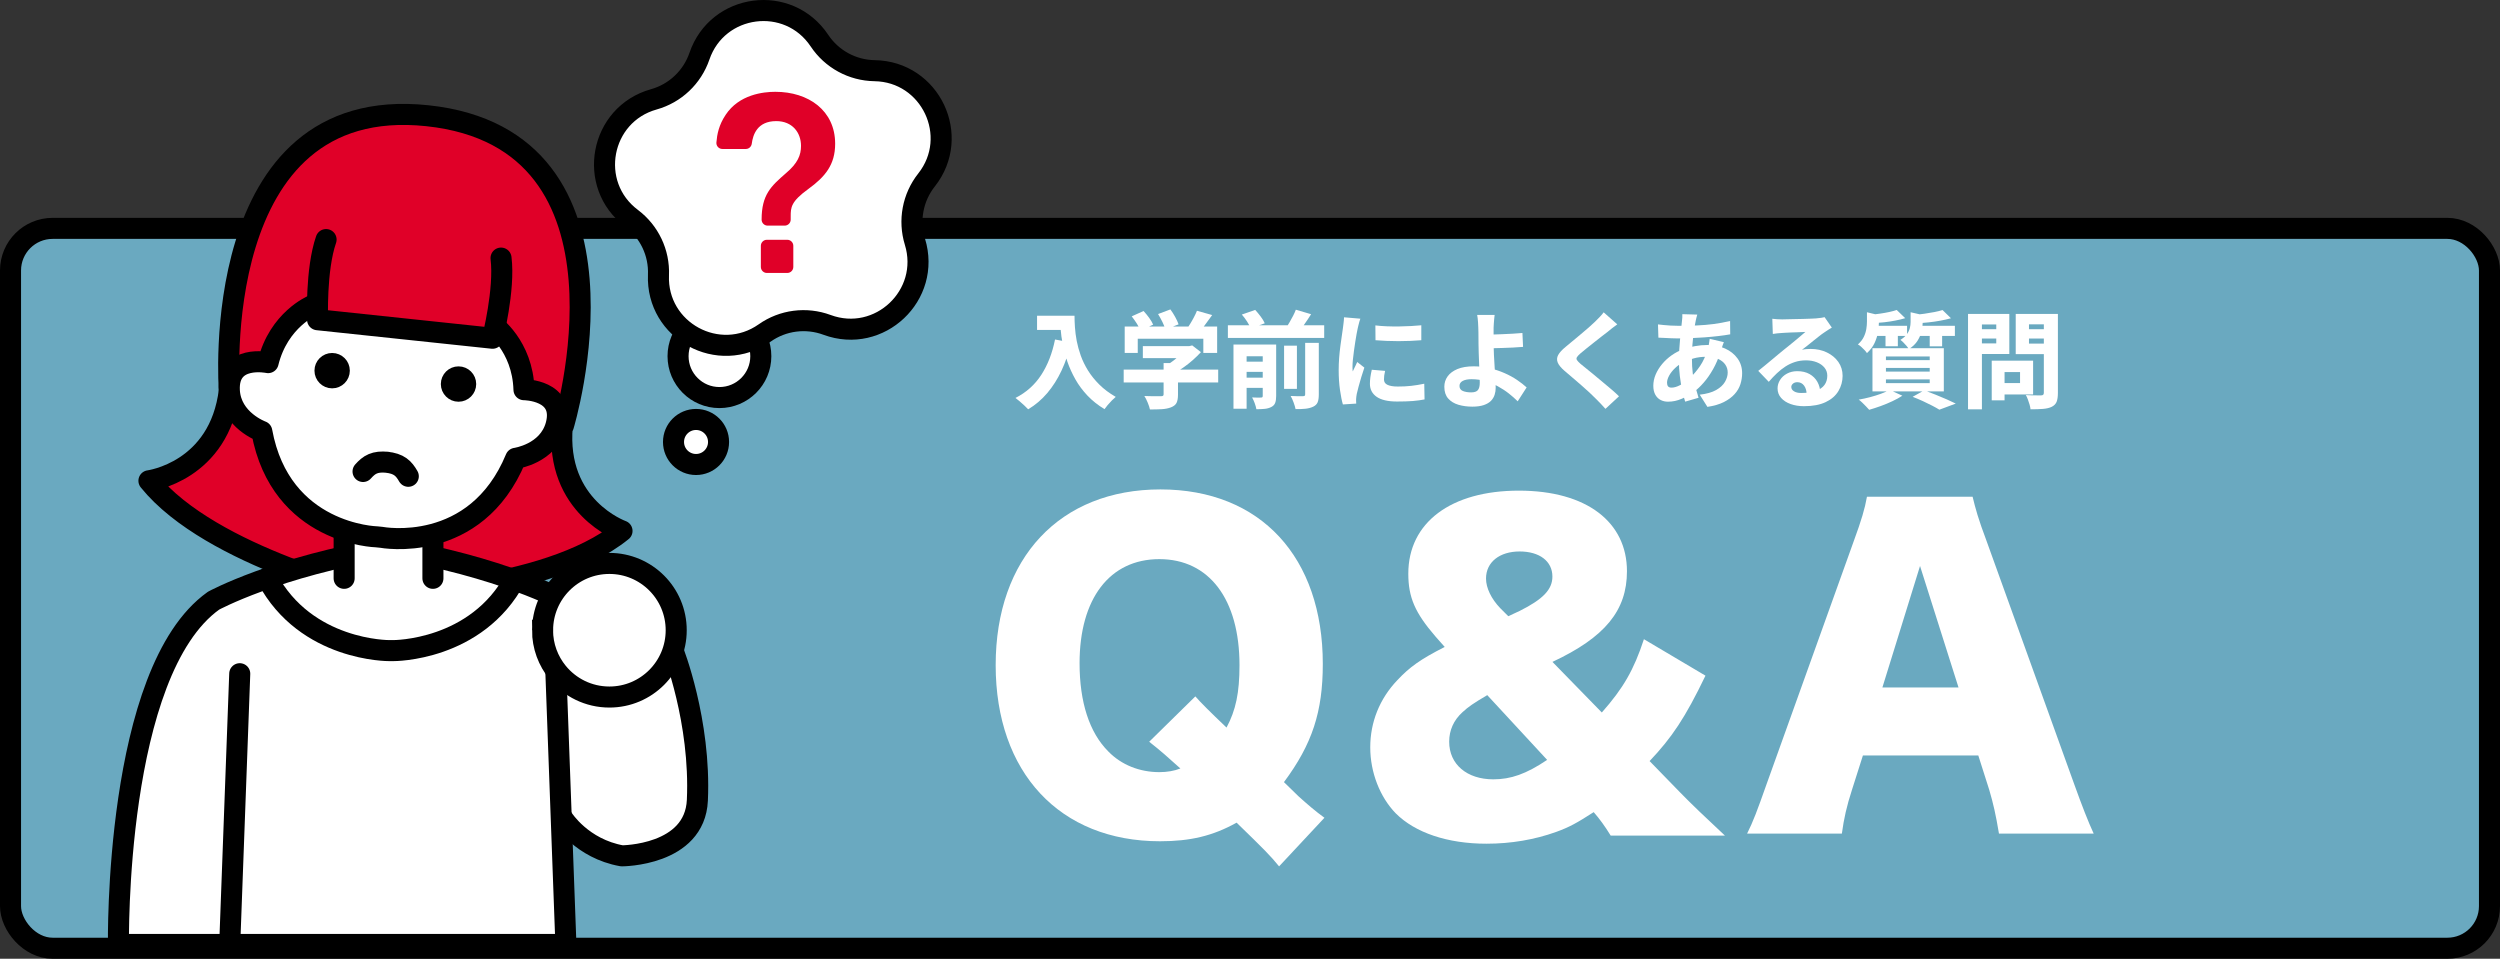
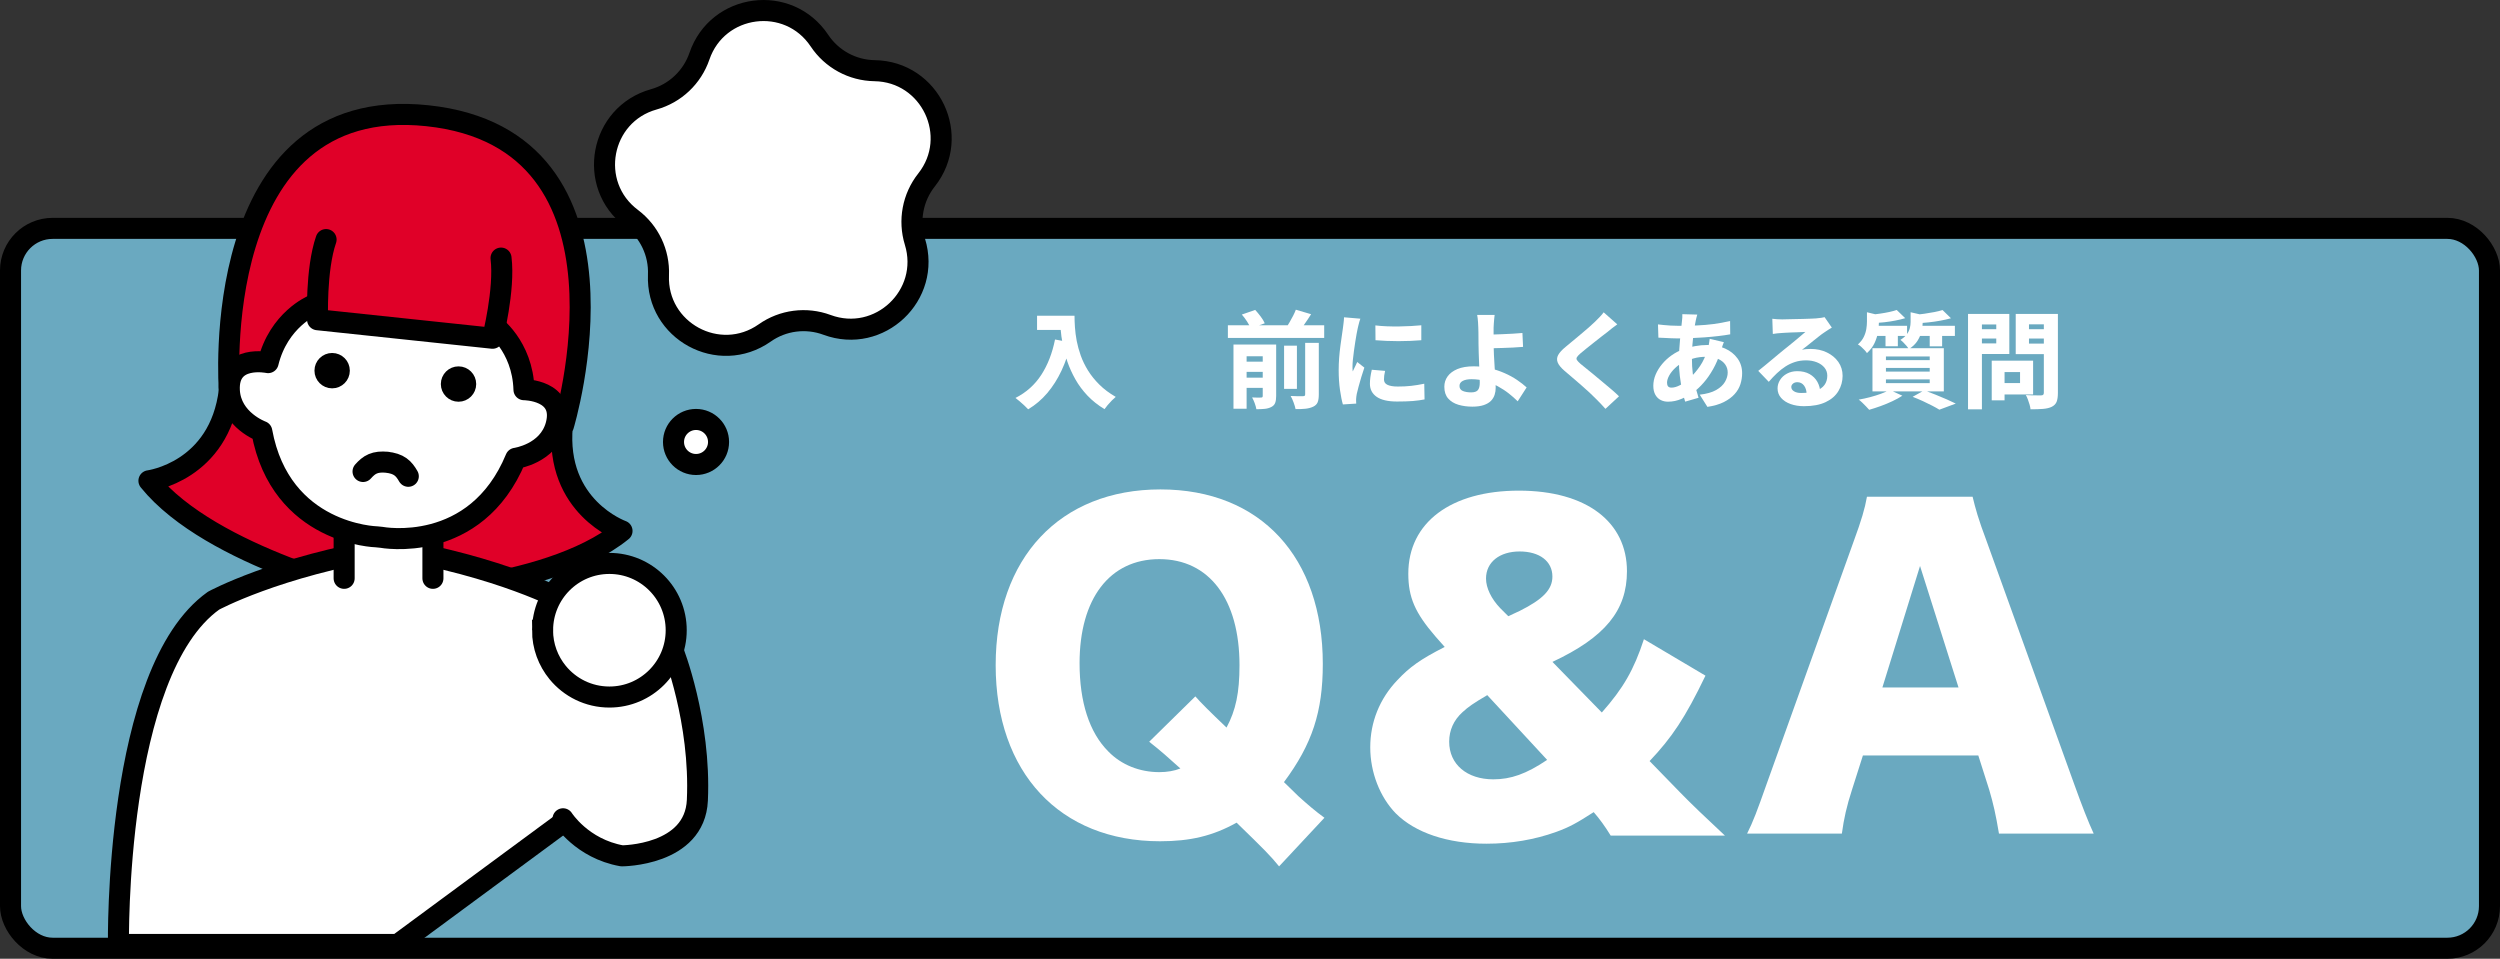
<svg xmlns="http://www.w3.org/2000/svg" id="b" viewBox="0 0 593.87 227.75">
  <rect x="0" y="0" width="593.87" height="227.75" fill="#333333" stroke="none" />
  <defs>
    <style>.d,.e,.f,.g,.h,.i{stroke:#000;stroke-width:5px;}.d,.e,.g,.h{stroke-linecap:round;stroke-linejoin:round;}.d,.i{fill:none;}.j{fill:#6aa9c0;}.f,.g,.k{fill:#fff;}.f,.i{stroke-miterlimit:10;}.l,.h{fill:#e00028;}</style>
  </defs>
  <g id="c">
    <rect class="j" x="2.5" y="54.25" width="588.87" height="171" rx="10" ry="10" />
    <rect class="i" x="2.5" y="54.25" width="588.87" height="171" rx="10" ry="10" />
-     <circle class="g" cx="170.9" cy="84.61" r="9.83" />
    <path class="h" d="M88.95,141.5s40.55-.59,58.81-15.38c0,0-15.95-5.64-14.18-24.99l.25.03s20.74-68.05-32.31-73.67c-52.47-5.56-47.04,65.26-47.04,65.26-2.33,19.29-19.1,21.46-19.1,21.46,14.76,18.28,54.28,27.37,54.28,27.37" />
    <path class="g" d="M133.87,142.69c13.67,14.3,10.89,44.58,10.89,44.58l-50.29,37.09H28.14s-1.04-64.84,22.59-81.67c0,0,14.87-8.11,41.57-12.52,26.7,4.41,41.57,12.52,41.57,12.52" />
    <polyline class="g" points="102.84 137.38 102.84 114.32 92.03 114.32 92.56 114.32 81.75 114.32 81.75 137.38" />
    <path class="g" d="M133.75,194.5s4.48,7.11,13.97,8.8c0,0,17.34,0,17.94-13.2.85-18.84-5.78-35.55-5.78-35.55h-29.97" />
    <path class="g" d="M220.09,42.76h0c-3.27,4.14-4.3,9.62-2.75,14.66h0c3.91,12.7-8.43,24.37-20.89,19.75h0c-4.95-1.83-10.48-1.12-14.79,1.92h0c-10.87,7.64-25.78-.49-25.24-13.76h0c.22-5.27-2.18-10.31-6.4-13.48h0c-10.63-7.97-7.5-24.67,5.29-28.25h0c5.08-1.42,9.13-5.26,10.84-10.25h0c4.3-12.57,21.14-14.76,28.51-3.7h0c2.92,4.39,7.82,7.06,13.1,7.14h0c13.28.2,20.57,15.55,12.33,25.97Z" />
-     <polyline class="g" points="132.06 160.04 134.43 224.36 94.54 224.36 94.46 224.36 54.57 224.36 56.95 160.04" />
    <path class="g" d="M117.01,77.09s7.15,4.96,7.46,15.48c0,0,9.87.03,7.62,8.42-1.86,6.83-9.58,7.88-9.58,7.88-9.53,23.03-31.9,18.77-31.9,18.77l-1.17-.12s-22.76-.52-27.25-25.04c0,0-7.33-2.64-7.71-9.71-.44-8.68,9.21-6.63,9.21-6.63,2.51-10.22,10.54-13.57,10.54-13.57" />
    <circle class="e" cx="78.9" cy="88.05" r="1.7" />
    <circle class="e" cx="108.92" cy="91.23" r="1.7" />
    <path class="h" d="M119.02,61.31c.92,7.5-2.02,19.04-2.02,19.04l-20.78-2.2h0s-20.78-2.2-20.78-2.2c0,0-.46-11.9,2.02-19.04" />
    <path class="f" d="M128.88,149.71c0,3.81,1.35,7.31,3.59,10.05,2.91,3.55,7.33,5.82,12.29,5.82,8.77,0,15.87-7.11,15.87-15.87,0-8.77-7.11-15.87-15.87-15.87-8.77,0-15.87,7.11-15.87,15.87Z" />
    <path class="d" d="M96.99,113.14c-1.08-1.89-2.18-3.03-5.24-3.35l.32.03c-3.06-.32-4.38.55-5.83,2.18" />
-     <path class="d" d="M122.41,137.38c-9.21,17.32-28.97,17.17-28.97,17.17h-.99s-19.77.16-28.97-17.17" />
-     <path class="l" d="M180.92,52.17c0-5.93,2.23-7.93,5.76-11.01,2.85-2.4,3.6-4.34,3.6-6.51,0-3.14-2.05-5.88-5.88-5.88-4.53,0-5.54,3.25-5.82,5.37-.1.71-.69,1.25-1.41,1.25h-5.57c-.83,0-1.49-.71-1.42-1.54.16-1.94.58-4.15,2.19-6.56,3.2-4.85,8.96-5.48,11.81-5.48,7.88,0,14.21,4.45,14.21,12.33,0,4.97-2.34,7.82-6.34,10.73-4.17,3.02-4.22,4.39-4.22,6.56v.74c0,.79-.64,1.43-1.43,1.43h-4.05c-.79,0-1.43-.64-1.43-1.43h0ZM188.45,58.39v5.02c0,.79-.64,1.43-1.43,1.43h-4.85c-.79,0-1.43-.64-1.43-1.43v-5.02c0-.79.64-1.43,1.43-1.43h4.85c.79,0,1.43.64,1.43,1.43Z" />
    <circle class="g" cx="165.34" cy="104.99" r="5.35" />
    <path class="k" d="M250.63,80.65l3.82.7c-.58,2.45-1.35,4.68-2.29,6.69-.94,2.01-2.07,3.78-3.38,5.33-1.31,1.54-2.82,2.83-4.54,3.86-.2-.23-.49-.52-.86-.86s-.76-.68-1.15-1.03c-.39-.34-.73-.61-1.01-.81,2.57-1.3,4.61-3.13,6.14-5.49s2.61-5.15,3.26-8.39ZM246.35,75h7.07v3.38h-7.07v-3.38ZM251.8,75h3.45c0,.8.03,1.71.1,2.74s.21,2.1.42,3.24c.22,1.13.54,2.3.96,3.49.43,1.19,1,2.37,1.72,3.54.73,1.17,1.62,2.28,2.7,3.35,1.07,1.07,2.37,2.04,3.89,2.92-.25.2-.55.48-.9.83-.35.35-.68.71-1,1.09s-.57.7-.77.99c-1.57-.95-2.92-2.03-4.05-3.22-1.13-1.2-2.09-2.48-2.86-3.85-.77-1.37-1.4-2.75-1.89-4.16-.48-1.41-.85-2.78-1.11-4.11-.26-1.33-.43-2.59-.52-3.76-.09-1.17-.14-2.2-.14-3.06Z" />
-     <path class="k" d="M266.93,87.8h22.45v3.05h-22.45v-3.05ZM267.18,77.57h21.95v6.27h-3.28v-3.38h-15.58v3.38h-3.1v-6.27ZM268.83,75.15l2.82-1.27c.45.48.89,1.02,1.33,1.62.43.6.75,1.14.95,1.62l-3.03,1.4c-.17-.47-.45-1.02-.85-1.65s-.81-1.21-1.22-1.73ZM271.48,82.22h11.28v2.85h-11.28v-2.85ZM276.43,86.25h3.4v7.52c0,.83-.12,1.48-.35,1.94-.23.46-.68.81-1.33,1.06-.62.23-1.33.38-2.15.43-.82.05-1.76.07-2.83.07-.1-.47-.28-1.01-.54-1.64s-.52-1.15-.79-1.56c.5.02,1.02.03,1.56.04.54,0,1.03.01,1.46.01h.9c.25,0,.42-.03.51-.1.09-.07.14-.18.14-.35v-7.42ZM275.1,74.6l2.92-1.1c.4.53.78,1.13,1.15,1.8.37.67.63,1.25.8,1.75l-3.15,1.22c-.12-.5-.35-1.1-.69-1.79s-.69-1.32-1.04-1.89ZM281.68,82.22h.83l.7-.17,2.07,1.6c-.57.62-1.21,1.24-1.92,1.88-.72.63-1.47,1.23-2.28,1.79s-1.61,1.05-2.43,1.46c-.2-.28-.48-.62-.84-1-.36-.38-.66-.68-.91-.9.63-.35,1.26-.76,1.88-1.24.62-.48,1.18-.96,1.69-1.45.51-.49.91-.95,1.21-1.36v-.6ZM284.33,73.82l3.62,1.02c-.6.85-1.21,1.67-1.81,2.48-.61.8-1.16,1.47-1.66,2.02l-2.72-.97c.32-.43.63-.91.95-1.42s.62-1.05.91-1.6.53-1.06.71-1.52Z" />
    <path class="k" d="M291.68,77.27h22.88v3h-22.88v-3ZM293,81.85h7.85v2.78h-4.72v12.47h-3.12v-15.25ZM294.75,85.92h6.35v2.42h-6.35v-2.42ZM294.75,89.72h6.35v2.42h-6.35v-2.42ZM295,74.72l3.17-1.1c.43.47.87.99,1.31,1.58.44.58.76,1.12.96,1.6l-3.35,1.17c-.17-.43-.45-.96-.85-1.59-.4-.62-.82-1.18-1.25-1.66ZM299.95,81.85h3.2v12.23c0,.68-.08,1.23-.24,1.64s-.46.73-.91.96c-.45.23-.96.38-1.54.44-.57.06-1.25.09-2.01.09-.07-.42-.2-.9-.4-1.44-.2-.54-.41-1-.62-1.36.42.02.83.03,1.25.04s.7,0,.85-.01c.17,0,.28-.03.34-.09.06-.06.09-.16.09-.31v-12.17ZM305.03,82.12h3.05v10.25h-3.05v-10.25ZM307.83,73.57l3.62,1.07c-.5.8-1.02,1.58-1.55,2.33s-1.02,1.39-1.45,1.92l-2.97-1c.28-.4.57-.85.86-1.35.29-.5.57-1.01.84-1.53.27-.52.48-1,.65-1.45ZM310.03,81.45h3.25v12.25c0,.78-.09,1.4-.27,1.85-.18.45-.54.8-1.05,1.05-.52.25-1.12.41-1.81.49-.69.08-1.49.1-2.39.09-.08-.43-.24-.95-.46-1.56s-.46-1.13-.71-1.56c.6.03,1.18.05,1.75.06.57,0,.96,0,1.18-.01.2,0,.34-.03.41-.1.07-.07.11-.18.11-.35v-12.2Z" />
    <path class="k" d="M323.15,75.7c-.07.17-.14.41-.24.74s-.18.65-.25.96c-.08.32-.13.55-.16.7-.07.3-.15.72-.25,1.26-.1.54-.21,1.16-.31,1.85-.11.69-.21,1.4-.31,2.12-.1.73-.18,1.42-.25,2.08-.07.66-.1,1.23-.1,1.71,0,.15,0,.33.01.55,0,.22.03.4.06.55.12-.25.23-.5.35-.74.12-.24.24-.49.36-.74s.24-.5.34-.75l1.7,1.33c-.25.73-.5,1.5-.74,2.3s-.45,1.55-.64,2.25-.33,1.27-.43,1.72c-.03.18-.07.4-.1.65s-.05.43-.05.55v.5c0,.2,0,.39.03.58l-3.17.2c-.25-.83-.48-1.98-.69-3.44-.21-1.46-.31-3.04-.31-4.74,0-.95.04-1.91.11-2.88.08-.97.17-1.9.29-2.79.12-.89.23-1.7.34-2.42.11-.73.2-1.33.26-1.81.05-.37.1-.79.16-1.26s.1-.93.11-1.36l3.88.33ZM329.03,88.1c-.1.42-.17.78-.21,1.09-.04.31-.06.63-.06.96,0,.28.07.53.2.74.13.21.33.38.6.51s.6.24,1.01.31c.41.08.9.11,1.49.11,1.12,0,2.17-.05,3.15-.16.98-.11,2.03-.28,3.12-.51l.07,3.73c-.82.17-1.75.29-2.79.38-1.04.08-2.29.12-3.74.12-2.17,0-3.79-.38-4.85-1.12s-1.6-1.78-1.6-3.08c0-.52.04-1.04.11-1.58.07-.53.19-1.12.34-1.77l3.15.27ZM326.73,77.3c.8.1,1.68.17,2.65.21.96.04,1.95.05,2.96.04,1.01-.02,1.97-.05,2.89-.1.92-.05,1.72-.11,2.4-.18v3.55c-.79.07-1.64.12-2.58.16-.93.04-1.88.06-2.84.06s-1.9-.02-2.84-.06c-.93-.04-1.81-.1-2.62-.16l-.03-3.53Z" />
    <path class="k" d="M355.05,74.8c-.03.25-.07.55-.1.89s-.06.7-.09,1.08-.04.74-.06,1.09v3.9c0,.7.03,1.53.08,2.49.05.96.11,1.94.17,2.95s.12,1.95.18,2.83c.05.88.07,1.57.07,2.09,0,.57-.08,1.12-.25,1.65s-.45,1.01-.86,1.44c-.41.42-.98.76-1.7,1.01s-1.64.38-2.74.38c-1.2,0-2.3-.15-3.31-.45-1.01-.3-1.82-.8-2.43-1.49-.61-.69-.91-1.62-.91-2.79,0-.92.26-1.74.78-2.46.52-.73,1.29-1.3,2.32-1.74,1.03-.43,2.32-.65,3.88-.65,1.33,0,2.62.15,3.85.45,1.23.3,2.4.69,3.49,1.17s2.08,1.02,2.96,1.62c.88.6,1.64,1.19,2.27,1.77l-2.12,3.3c-.62-.62-1.32-1.23-2.1-1.85-.78-.62-1.65-1.18-2.59-1.7-.94-.52-1.94-.93-2.99-1.24-1.05-.31-2.15-.46-3.3-.46-.88,0-1.58.14-2.09.41-.51.28-.76.67-.76,1.19,0,.58.27.98.8,1.2.53.22,1.19.33,1.97.33s1.3-.18,1.6-.54.45-.95.45-1.76c0-.43-.02-1.04-.05-1.81-.03-.77-.07-1.62-.1-2.54-.04-.92-.07-1.8-.1-2.65-.03-.85-.05-1.57-.05-2.15,0-.5,0-.98-.01-1.44,0-.46-.01-.9-.01-1.31s0-.8-.03-1.15c-.02-.45-.04-.87-.06-1.25-.03-.38-.05-.72-.09-1.02-.03-.3-.07-.56-.12-.78h4.15ZM352.95,79.5c.35,0,.87,0,1.55-.03.68-.02,1.44-.04,2.27-.08.83-.03,1.68-.07,2.54-.12.86-.05,1.64-.11,2.34-.17l.15,3.3c-.72.07-1.51.12-2.38.16s-1.72.08-2.56.1c-.84.03-1.61.05-2.3.06-.69.02-1.22.03-1.59.03l-.03-3.25Z" />
    <path class="k" d="M384.18,77.05c-.43.32-.85.63-1.26.94s-.76.6-1.06.86c-.42.32-.9.69-1.46,1.12-.56.43-1.14.89-1.75,1.38-.61.48-1.2.95-1.76,1.4-.57.45-1.06.86-1.48,1.22-.42.37-.69.66-.82.89s-.13.45.01.67c.14.23.43.53.86.91.35.3.81.67,1.38,1.12.57.45,1.19.96,1.86,1.52.67.57,1.37,1.15,2.09,1.74.72.59,1.4,1.17,2.06,1.73s1.24,1.09,1.74,1.59l-3.22,2.98c-.75-.85-1.53-1.67-2.33-2.45-.37-.38-.85-.85-1.44-1.4-.59-.55-1.24-1.13-1.94-1.74-.7-.61-1.4-1.21-2.1-1.81-.7-.6-1.33-1.14-1.9-1.62-.83-.72-1.38-1.38-1.62-1.97-.25-.6-.22-1.2.1-1.79.32-.59.91-1.24,1.77-1.94.48-.4,1.04-.86,1.66-1.38.62-.52,1.27-1.05,1.92-1.6s1.28-1.08,1.88-1.6,1.1-.98,1.51-1.38c.4-.38.79-.78,1.17-1.18.38-.4.68-.76.9-1.07l3.22,2.85Z" />
    <path class="k" d="M409.5,81.27c-.07.15-.15.38-.26.68-.11.3-.21.6-.31.91s-.18.55-.25.74c-.47,1.5-1.04,2.86-1.74,4.09-.69,1.22-1.43,2.29-2.23,3.2-.79.91-1.57,1.65-2.34,2.21-.82.6-1.76,1.14-2.84,1.61-1.08.48-2.18.71-3.31.71-.62,0-1.19-.13-1.71-.39-.53-.26-.95-.67-1.28-1.24-.32-.57-.49-1.28-.49-2.15s.18-1.79.55-2.66.88-1.71,1.54-2.5c.66-.79,1.42-1.49,2.29-2.1.87-.61,1.81-1.1,2.82-1.46.82-.28,1.72-.52,2.71-.7.99-.18,1.97-.27,2.94-.27,1.57,0,2.97.28,4.2.84,1.23.56,2.22,1.34,2.95,2.35.73,1.01,1.1,2.18,1.1,3.51,0,.88-.14,1.75-.41,2.61-.28.86-.73,1.65-1.38,2.36-.64.72-1.49,1.34-2.54,1.88-1.05.53-2.36.92-3.92,1.15l-1.83-2.9c1.63-.18,2.93-.55,3.9-1.1.97-.55,1.67-1.2,2.1-1.94.43-.74.65-1.48.65-2.21s-.19-1.33-.57-1.89c-.38-.56-.95-1.01-1.7-1.35s-1.67-.51-2.77-.51-2.17.13-3.06.39c-.89.26-1.64.53-2.24.81-.8.38-1.51.87-2.12,1.45-.62.58-1.1,1.19-1.44,1.81s-.51,1.19-.51,1.69c0,.38.08.68.25.88.17.2.44.3.82.3.6,0,1.29-.2,2.06-.61.78-.41,1.54-.97,2.29-1.69.87-.8,1.68-1.75,2.43-2.85s1.37-2.47,1.85-4.12c.07-.18.12-.42.18-.71.05-.29.1-.59.15-.89.05-.3.08-.54.1-.73l3.38.8ZM398.6,77.4c1.62,0,3.12-.03,4.5-.09,1.38-.06,2.71-.17,3.99-.34,1.28-.17,2.57-.41,3.89-.72l.03,3.17c-.83.15-1.78.29-2.83.41-1.05.12-2.14.23-3.28.31-1.13.08-2.25.15-3.35.19-1.1.04-2.12.06-3.05.06-.47,0-.98-.01-1.53-.04-.55-.03-1.09-.05-1.62-.08-.53-.02-1-.05-1.4-.06l-.1-3.15c.3.03.72.08,1.26.14.54.06,1.12.1,1.74.14.62.03,1.2.05,1.75.05ZM403.18,74.75c-.08.25-.15.49-.2.72-.05.23-.1.45-.15.65-.17.8-.32,1.7-.46,2.7-.14,1-.25,2.03-.34,3.1-.08,1.07-.12,2.1-.12,3.1,0,1.38.07,2.63.21,3.74.14,1.11.34,2.13.59,3.06s.51,1.82.78,2.67l-3.18.92c-.25-.75-.49-1.65-.71-2.69-.22-1.04-.41-2.17-.56-3.39-.15-1.22-.22-2.46-.22-3.72,0-.82.03-1.64.08-2.48.05-.83.11-1.65.19-2.46.07-.81.15-1.59.24-2.35.08-.76.16-1.45.22-2.09.03-.25.06-.52.08-.81.02-.29.02-.55,0-.79l3.57.1Z" />
    <path class="k" d="M420.98,75.72c.37.05.76.09,1.19.11.42.03.83.04,1.21.04.27,0,.67,0,1.2-.03s1.12-.03,1.78-.04,1.3-.02,1.96-.04c.66-.02,1.25-.04,1.79-.06.53-.02.95-.04,1.25-.06.55-.05.99-.1,1.32-.15s.58-.1.75-.15l1.72,2.48c-.3.18-.6.37-.91.56s-.61.4-.91.61c-.35.23-.75.52-1.2.88-.45.35-.92.72-1.4,1.11-.48.39-.96.77-1.41,1.14-.46.37-.88.69-1.26.97.38-.08.74-.14,1.06-.16.33-.03.66-.04,1.01-.04,1.42,0,2.7.28,3.84.83,1.14.55,2.05,1.3,2.73,2.26.67.96,1.01,2.06,1.01,3.31s-.33,2.5-.99,3.6c-.66,1.1-1.66,1.98-3.01,2.62-1.35.65-3.07.98-5.18.98-1.17,0-2.22-.17-3.17-.51-.95-.34-1.71-.83-2.26-1.46-.56-.63-.84-1.39-.84-2.27,0-.7.2-1.36.59-1.99.39-.62.94-1.13,1.65-1.51s1.52-.58,2.44-.58c1.15,0,2.12.23,2.93.69.8.46,1.42,1.08,1.85,1.85.43.78.66,1.63.68,2.56l-3.23.4c-.02-.85-.22-1.54-.62-2.08-.4-.53-.93-.8-1.6-.8-.43,0-.78.12-1.04.35-.26.23-.39.49-.39.78,0,.42.21.76.64,1.03s.99.4,1.69.4c1.4,0,2.56-.16,3.49-.49.92-.33,1.61-.8,2.06-1.41.45-.62.67-1.35.67-2.2,0-.73-.22-1.38-.67-1.92-.45-.55-1.06-.98-1.83-1.28-.77-.3-1.62-.45-2.55-.45s-1.83.13-2.62.39c-.8.26-1.55.61-2.25,1.06-.7.45-1.38.99-2.04,1.61s-1.3,1.3-1.94,2.04l-2.5-2.6c.42-.33.9-.72,1.45-1.17.55-.45,1.11-.92,1.69-1.4.57-.48,1.12-.94,1.65-1.38.52-.43.97-.8,1.34-1.1.35-.28.75-.61,1.21-.97.46-.37.93-.75,1.4-1.15s.93-.78,1.36-1.14c.43-.36.8-.67,1.1-.94-.25,0-.56.01-.94.04-.38.02-.78.04-1.2.05-.42,0-.85.02-1.29.04s-.84.04-1.22.06c-.38.03-.71.05-.97.06-.35.02-.72.05-1.11.09-.39.04-.73.09-1.01.14l-.12-3.6Z" />
    <path class="k" d="M443.48,74.17l3.5.85c-.02.22-.23.37-.65.45v1.08c0,.68-.07,1.46-.21,2.33-.14.87-.42,1.73-.82,2.6-.41.87-1.01,1.67-1.81,2.4-.13-.22-.33-.46-.59-.74-.26-.28-.53-.53-.8-.78-.27-.24-.53-.42-.76-.54.63-.57,1.1-1.16,1.4-1.79.3-.62.5-1.25.6-1.88s.15-1.21.15-1.76v-2.22ZM448.88,92.62l3.02,1.38c-.68.45-1.47.89-2.38,1.31-.9.42-1.82.81-2.77,1.15-.95.34-1.86.64-2.73.89-.2-.23-.45-.5-.74-.8-.29-.3-.59-.6-.9-.9-.31-.3-.59-.54-.84-.72.9-.15,1.8-.35,2.71-.59.91-.24,1.76-.51,2.56-.8.8-.29,1.48-.6,2.05-.91ZM450.58,73.65l2,1.93c-.72.22-1.5.41-2.35.57-.85.17-1.72.3-2.6.4-.88.1-1.73.17-2.53.22-.05-.27-.15-.6-.29-.99-.14-.39-.29-.72-.44-.99.75-.08,1.5-.18,2.26-.29s1.48-.24,2.18-.39c.69-.15,1.28-.31,1.76-.48ZM444.75,77.4h8.27v2.4h-8.27v-2.4ZM444.8,82.72h16.95v10.25h-16.95v-10.25ZM447.9,78.2h2.93v4.05h-2.93v-4.05ZM448,84.67v.88h10.4v-.88h-10.4ZM448,87.4v.88h10.4v-.88h-10.4ZM448,90.12v.9h10.4v-.9h-10.4ZM453.85,74.17l3.5.8c-.02.23-.22.38-.62.45v1.22c0,.6-.09,1.28-.26,2.04-.17.76-.5,1.51-.96,2.26-.47.75-1.16,1.42-2.08,2-.12-.23-.29-.49-.54-.78s-.49-.55-.75-.81c-.26-.26-.5-.46-.71-.61.7-.43,1.22-.89,1.56-1.36.34-.48.57-.96.69-1.45s.18-.97.18-1.44v-2.33ZM454.33,94.27l2.78-1.55c.87.32,1.76.66,2.69,1.04.92.38,1.81.75,2.65,1.11.84.37,1.55.7,2.14,1l-3.9,1.45c-.45-.28-1.01-.6-1.69-.95-.67-.35-1.41-.71-2.21-1.08-.8-.37-1.62-.71-2.45-1.03ZM461.45,73.65l2,1.95c-.78.22-1.63.41-2.55.58-.92.17-1.85.3-2.8.4-.95.1-1.87.18-2.75.25-.05-.3-.15-.64-.29-1.03-.14-.38-.28-.71-.41-.97.8-.08,1.62-.18,2.46-.3.84-.12,1.64-.25,2.4-.4.76-.15,1.4-.31,1.94-.48ZM455.08,77.4h9.3v2.4h-9.3v-2.4ZM458.4,78.2h2.95v4.07h-2.95v-4.07Z" />
    <path class="k" d="M467.5,74.57h3.3v22.67h-3.3v-22.67ZM469.15,78.2h6.08v2.22h-6.08v-2.22ZM469.43,74.57h7.88v9.52h-7.88v-2.52h4.78v-4.5h-4.78v-2.5ZM473.13,85.67h3.05v9.42h-3.05v-9.42ZM474.53,85.67h8.43v8.03h-8.43v-2.7h5.33v-2.62h-5.33v-2.7ZM487.3,74.57v2.47h-5.32v4.58h5.32v2.5h-8.47v-9.55h8.47ZM480.78,78.2h6.1v2.22h-6.1v-2.22ZM485.5,74.57h3.35v18.77c0,.92-.11,1.62-.31,2.12-.21.5-.59.89-1.14,1.17-.55.27-1.24.43-2.06.5-.82.07-1.82.1-2.99.1-.03-.32-.11-.68-.22-1.09-.12-.41-.26-.82-.41-1.24s-.32-.77-.49-1.05c.47.03.95.05,1.45.06s.95.01,1.35.01h.83c.23,0,.4-.05.5-.15s.15-.26.15-.47v-18.75Z" />
    <path class="k" d="M303.85,205.81c-2.12-2.6-3.46-3.94-10.1-10.39-5.67,3.17-11.06,4.42-18.18,4.42-23.85,0-39.05-16.35-39.05-41.84s15.29-41.74,39.14-41.74,38.57,16.16,38.57,41.45c0,11.35-2.5,19.04-9.23,28.08l3.46,3.37c2.02,1.83,4.04,3.56,6.16,5.1l-10.77,11.54ZM283.95,165.42q1.63,1.92,7.41,7.41c2.21-4.13,3.08-8.27,3.08-14.81,0-15.68-7.21-25.2-19.04-25.2s-18.95,9.43-18.95,24.72c0,9.23,2.31,16.45,6.83,20.97,3.08,3.17,7.41,4.91,12.12,4.91,1.83,0,3.56-.29,5-.87-2.98-2.69-4.71-4.23-7.41-6.35l10.96-10.77Z" />
    <path class="k" d="M382.62,198.5c-1.35-2.21-2.69-4.04-4.04-5.58-4.04,2.6-5.77,3.56-8.94,4.71-5.1,1.83-10.68,2.79-16.54,2.79-9.23,0-16.93-2.6-21.54-7.21-3.75-3.85-6.06-9.71-6.06-15.68s2.21-11.54,6.44-15.96c2.89-3.08,5.39-4.91,11.25-7.89l-2.21-2.5c-4.81-5.58-6.44-9.23-6.44-14.91,0-12.12,10.1-19.72,26.26-19.72s25.68,7.5,25.68,19.14c0,9.33-5.19,15.68-17.7,21.54l11.73,12.02c5.1-5.77,7.6-10.1,10-17.41l14.62,8.66c-4.81,10-7.98,14.71-13.27,20.29l7.21,7.41c2.31,2.4,6.54,6.44,10.68,10.29h-27.12ZM353.29,165.13c-3.27,1.92-4.52,2.79-5.87,4.04-2.12,1.92-3.17,4.33-3.17,7.02,0,5.39,4.23,8.94,10.48,8.94,4.14,0,7.79-1.25,12.79-4.62l-14.23-15.39ZM360.98,145.13c5.58-2.79,7.79-5.1,7.79-8.17,0-3.66-3.08-5.96-7.79-5.96s-7.98,2.5-7.98,6.44c0,2.21,1.25,4.81,3.37,7.02l1.92,1.92,2.69-1.25Z" />
    <path class="k" d="M474.85,198.02c-.77-4.62-1.35-7.12-2.31-10.39l-2.6-8.17h-27.41l-2.6,8.17c-1.25,3.85-1.92,6.83-2.4,10.39h-22.51c1.44-2.89,2.31-5.19,4.62-11.73l20.77-57.9c1.73-4.71,2.6-7.6,3.08-10.39h25.1c.67,2.79,1.35,5.29,3.27,10.39l20.87,57.9c1.83,5.1,3.37,9.04,4.62,11.73h-22.5ZM456.1,134.45l-8.94,28.85h18.08l-9.14-28.85Z" />
  </g>
</svg>